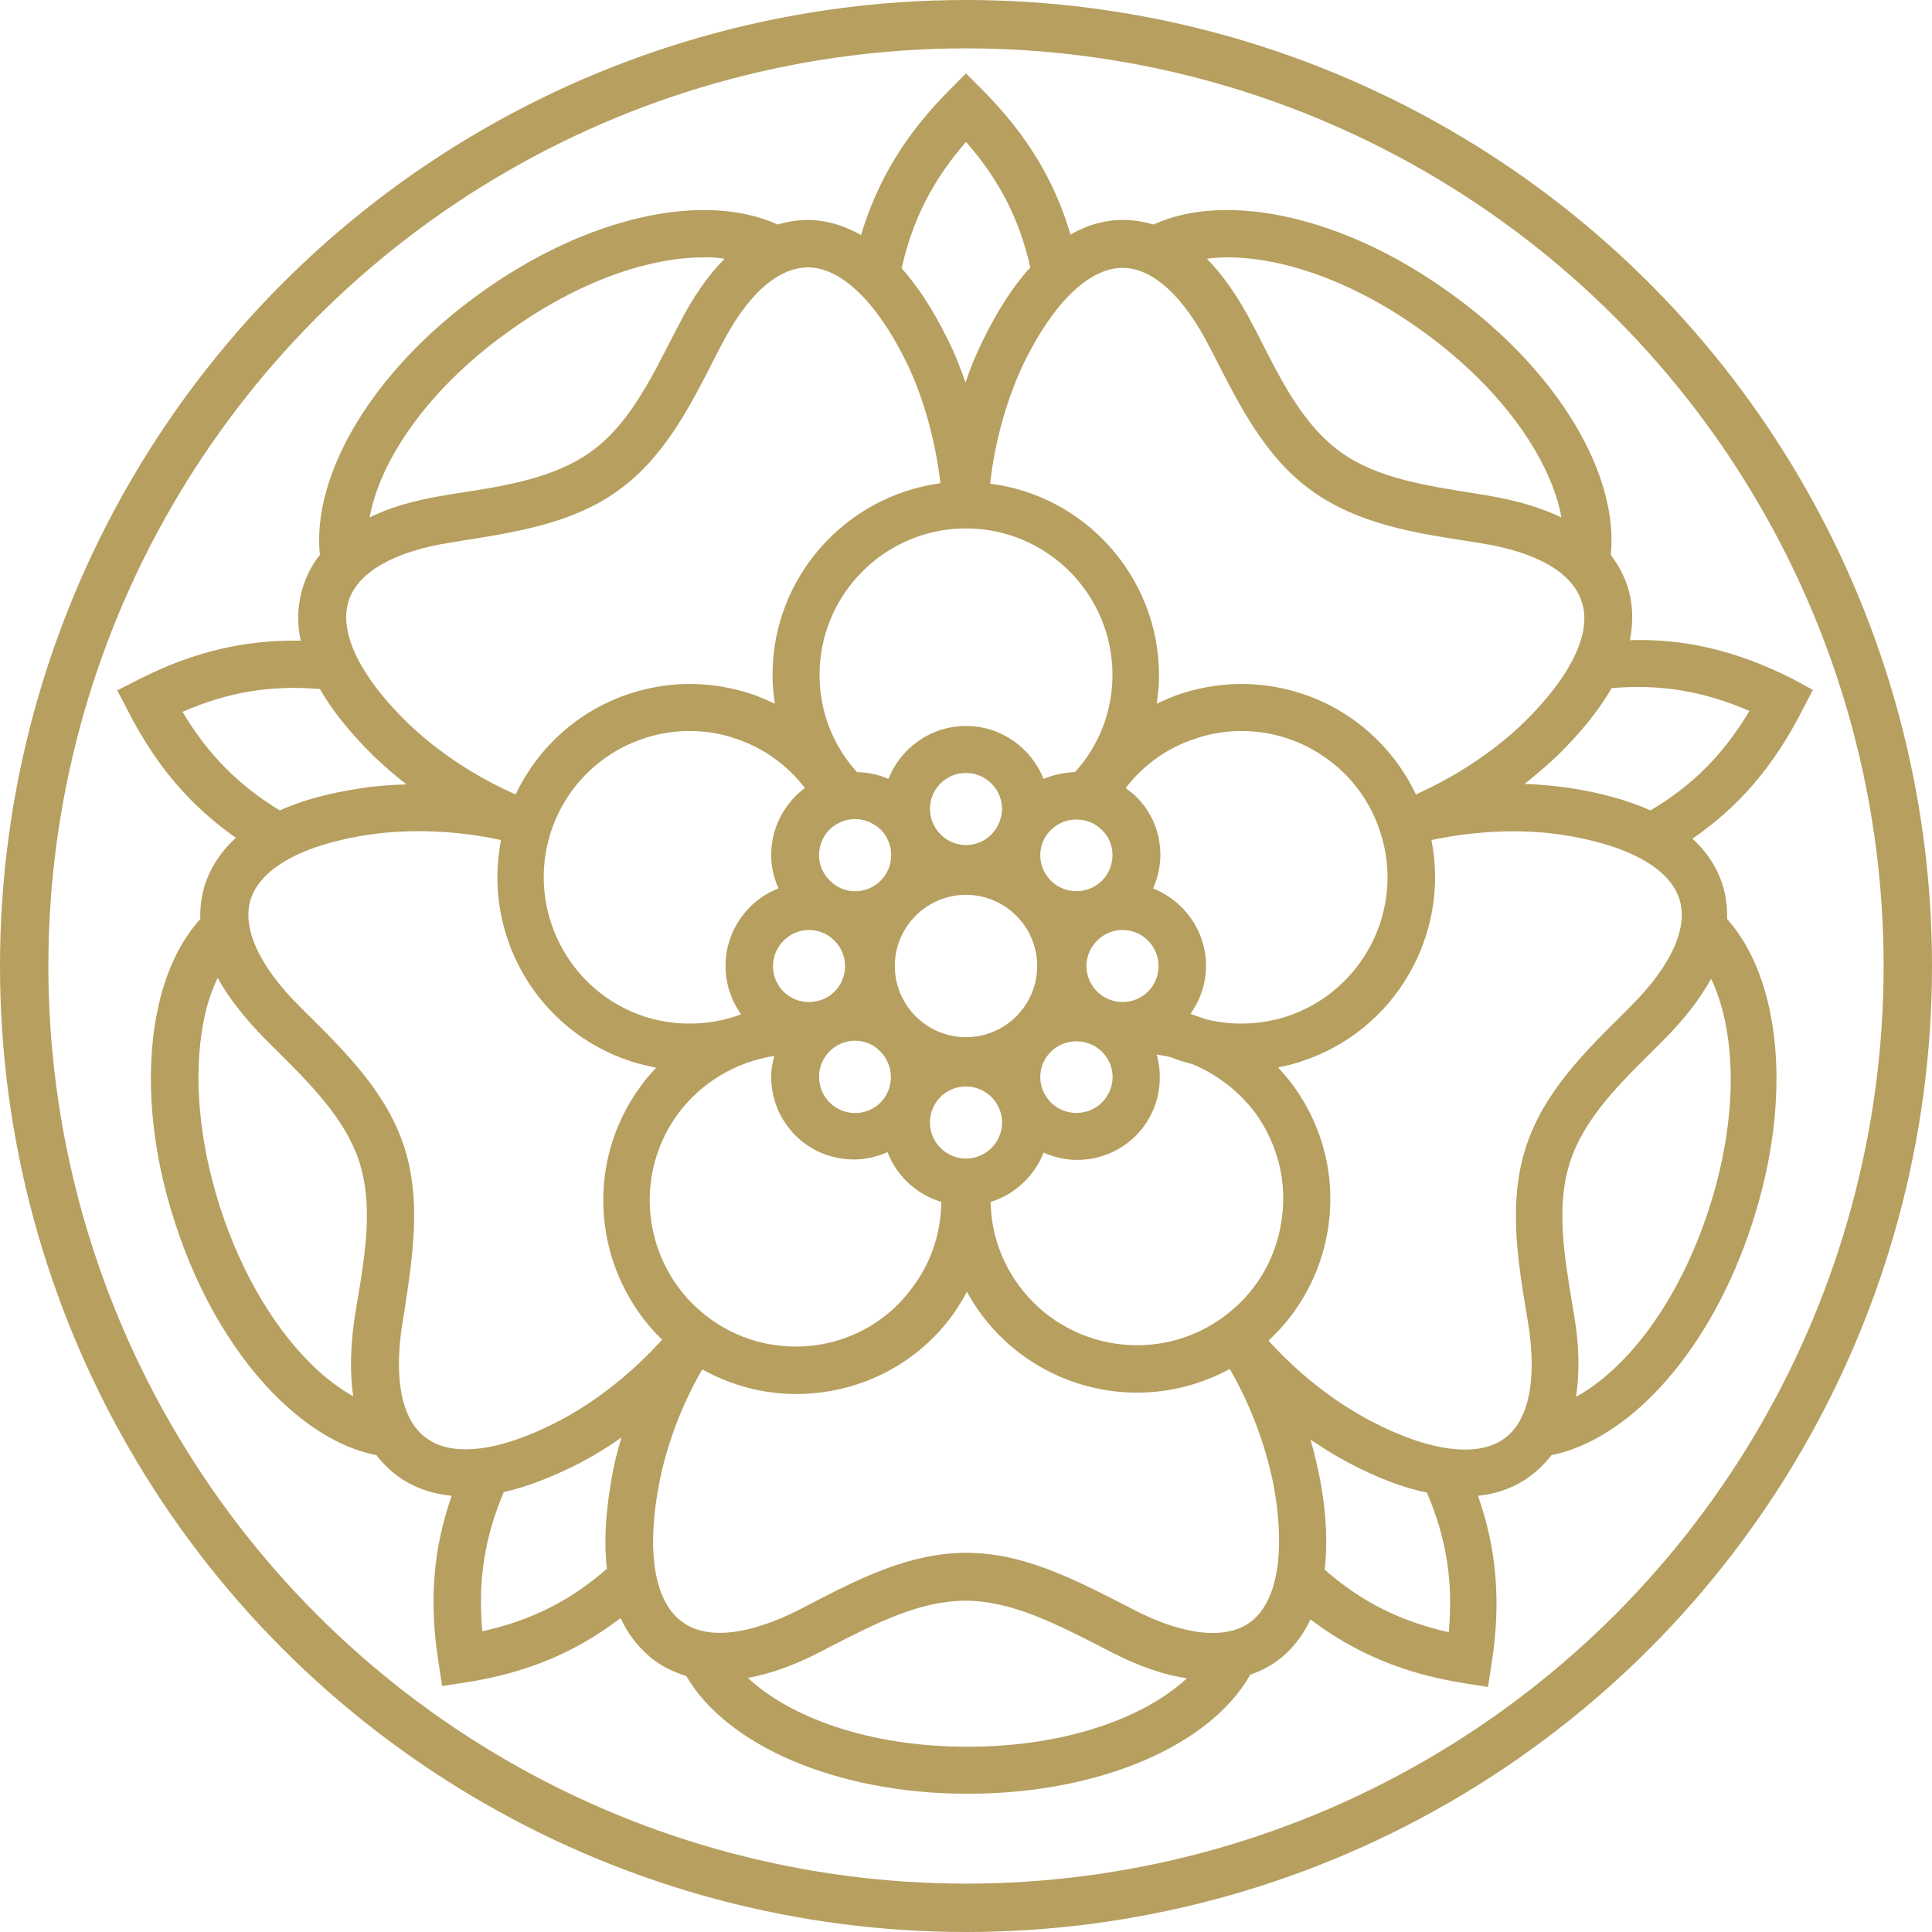
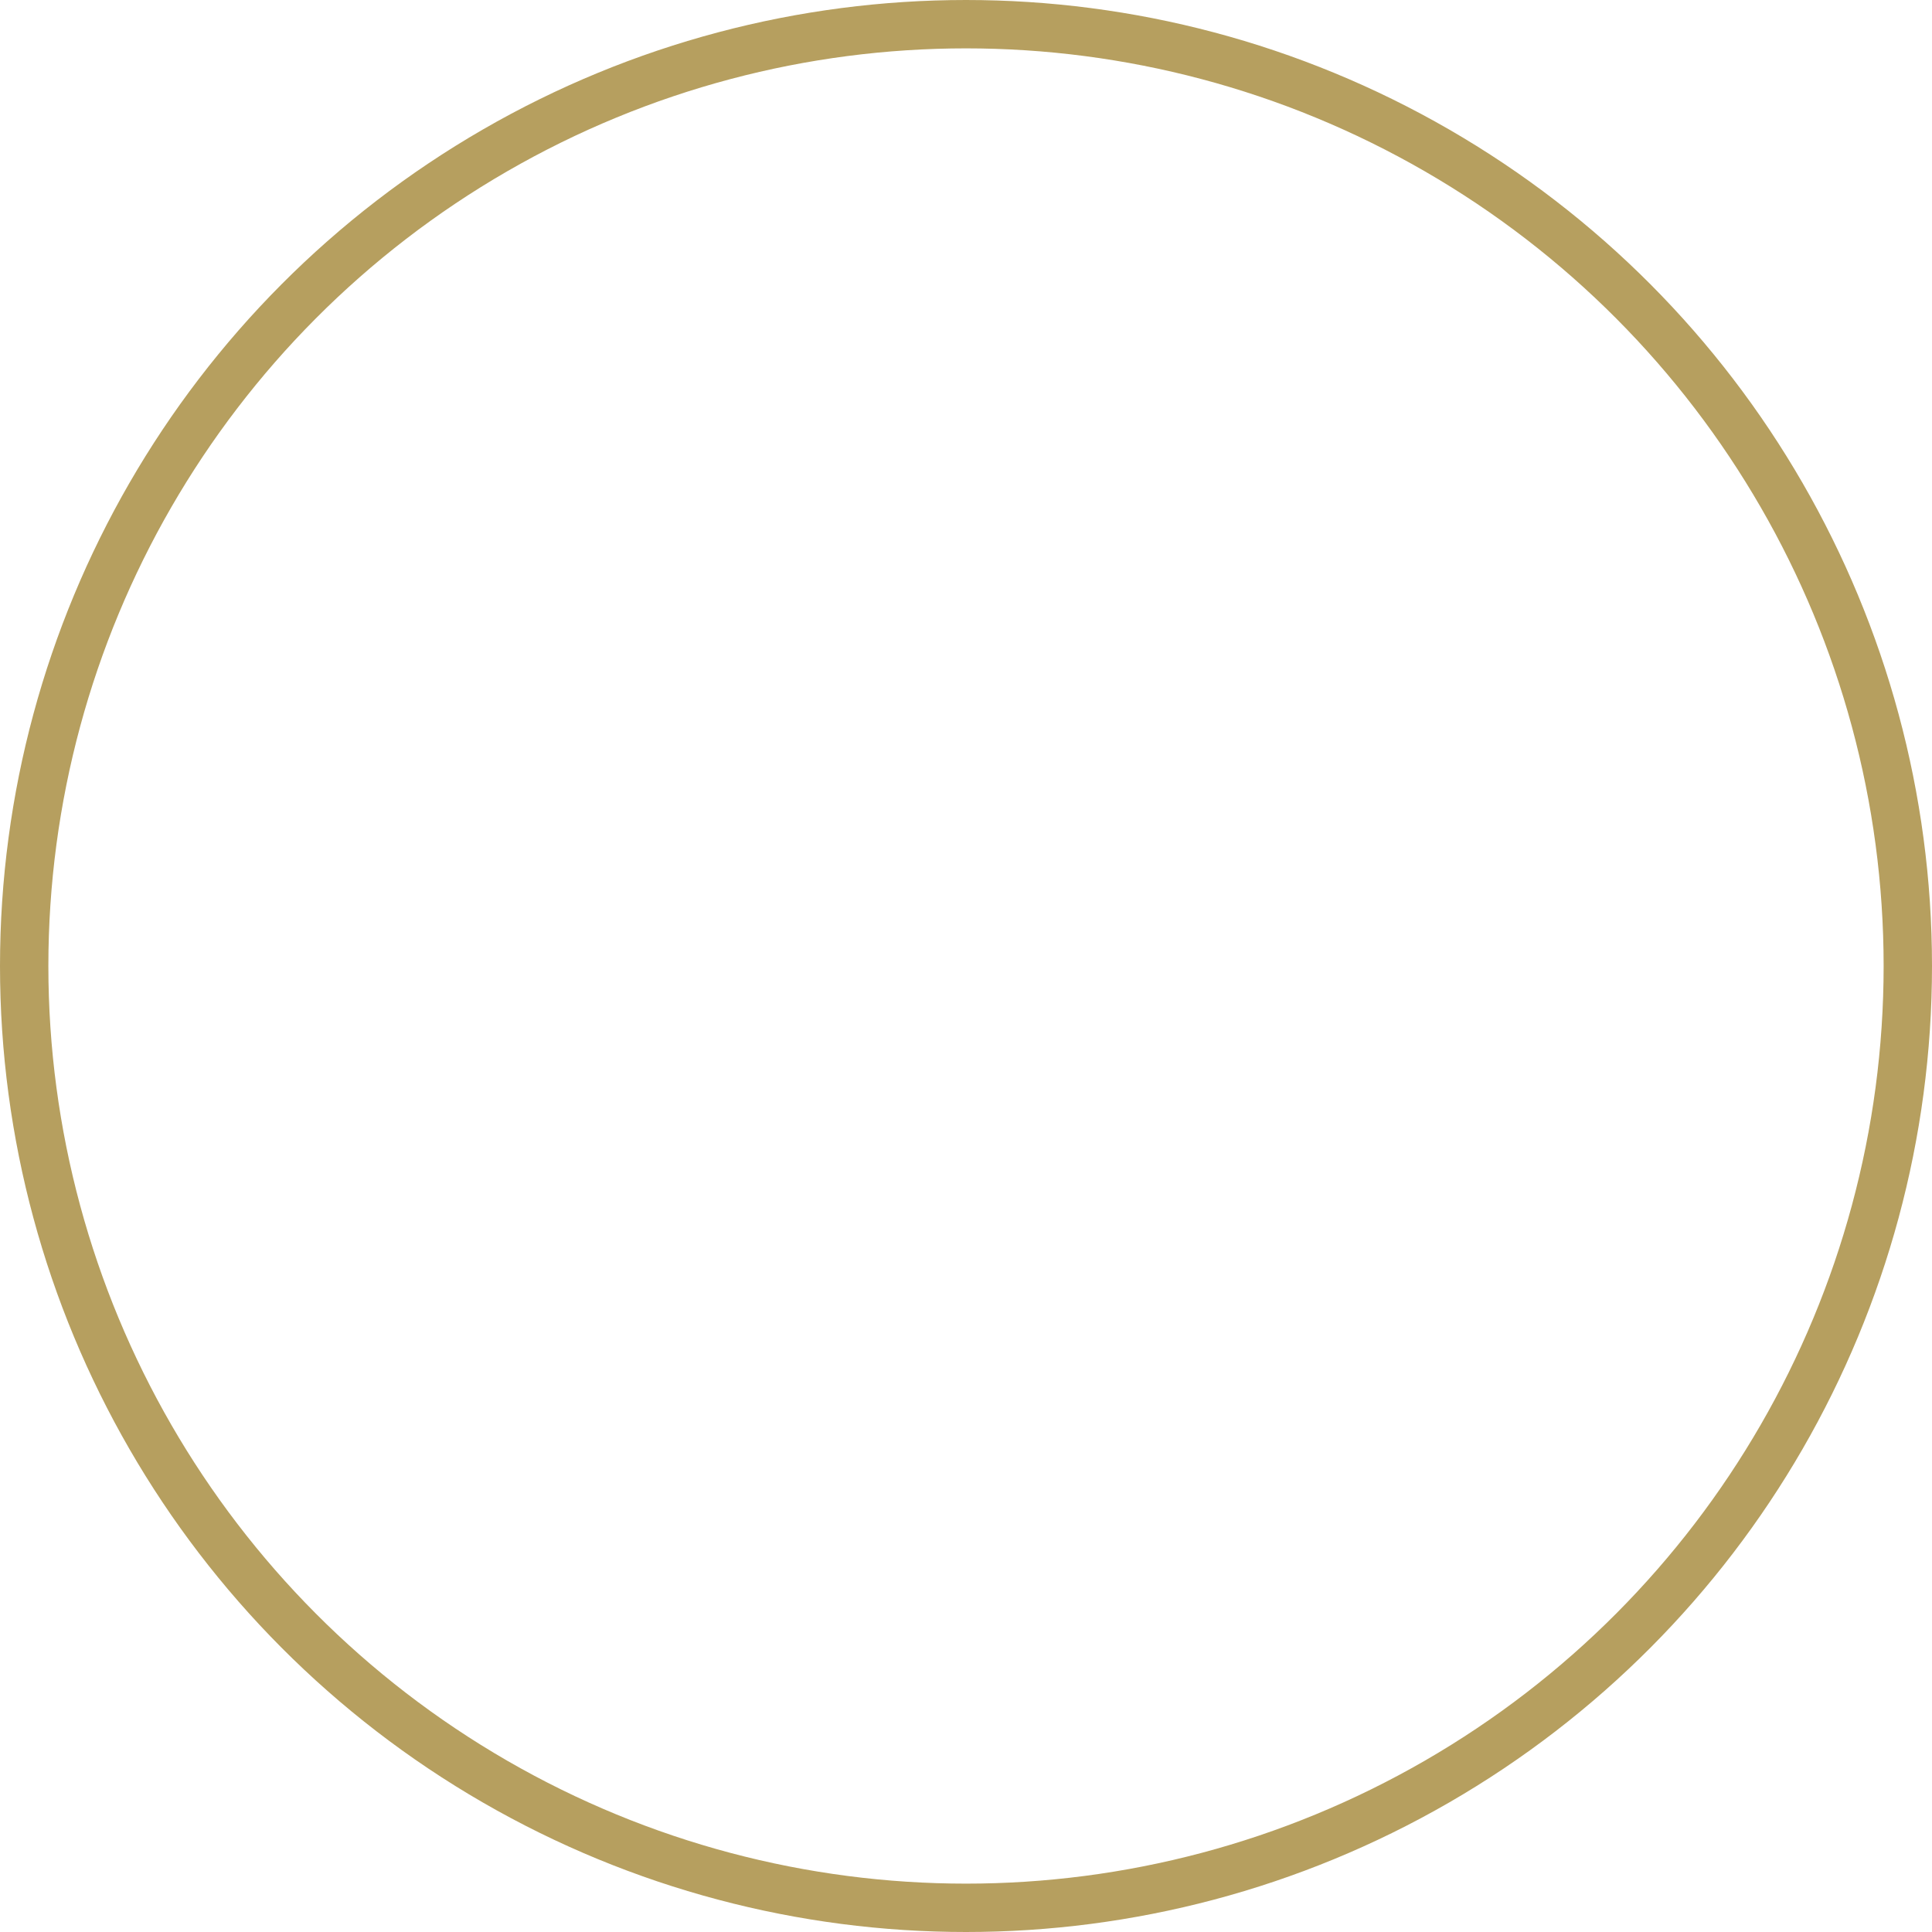
<svg xmlns="http://www.w3.org/2000/svg" version="1.1" id="Ebene_1" x="0px" y="0px" viewBox="0 0 42.34 42.34" style="enable-background:new 0 0 42.34 42.34;" xml:space="preserve">
  <style type="text/css">
	.st0{fill:none;stroke:#B69F5F;stroke-width:1.06;}
	.st1{fill:#B69F5F;}
</style>
  <g>
    <circle class="st0" cx="21.17" cy="21.17" r="20.64" />
-     <path class="st1" d="M38.34,15.58c-0.57,0.95-1.24,1.63-2.17,2.18c-0.47-0.21-1.07-0.39-1.83-0.5c-0.3-0.04-0.61-0.07-0.93-0.08   c0.25-0.2,0.5-0.41,0.72-0.62c0.55-0.54,0.93-1.03,1.19-1.48C36.38,14.99,37.32,15.14,38.34,15.58 M33.4,15.83   c-0.65,0.63-1.48,1.18-2.37,1.58c-0.4-0.84-1.06-1.53-1.9-1.96c-1.01-0.51-2.16-0.6-3.24-0.25c-0.19,0.06-0.36,0.14-0.54,0.22   c0.03-0.21,0.05-0.41,0.05-0.62c0-2.15-1.62-3.94-3.7-4.2c0.1-0.94,0.38-1.91,0.76-2.69c0.64-1.29,1.41-2.03,2.13-2.04h0.01   c0.66,0,1.34,0.62,1.91,1.74l0.11,0.21c0.55,1.08,1.11,2.2,2.12,2.93c1.01,0.73,2.25,0.93,3.44,1.11l0.24,0.04   c1.25,0.19,2.04,0.65,2.24,1.28C34.9,13.85,34.43,14.82,33.4,15.83 M34.22,11.34c-0.42-0.2-0.95-0.37-1.62-0.48l-0.24-0.04   c-1.13-0.18-2.19-0.34-2.99-0.92c-0.81-0.59-1.29-1.55-1.8-2.56l-0.11-0.21c-0.33-0.64-0.67-1.11-1.01-1.46   c0.15-0.02,0.3-0.03,0.46-0.03c1.18,0,2.75,0.51,4.31,1.65C32.99,8.58,34,10.13,34.22,11.34 M22.58,5.86   c-0.35,0.38-0.69,0.89-1.03,1.58c-0.15,0.3-0.28,0.61-0.39,0.94c-0.12-0.33-0.24-0.65-0.39-0.94c-0.33-0.67-0.67-1.18-1.01-1.56   c0.24-1.07,0.68-1.93,1.41-2.77C21.9,3.94,22.34,4.8,22.58,5.86 M19.84,7.89c0.39,0.78,0.66,1.76,0.77,2.7   c-2.07,0.28-3.68,2.05-3.68,4.2c0,0.21,0.02,0.42,0.05,0.63c-0.18-0.08-0.35-0.16-0.54-0.22c-1.08-0.35-2.23-0.26-3.24,0.25   c-0.84,0.43-1.5,1.12-1.9,1.96c-0.89-0.39-1.73-0.95-2.38-1.58c-1.03-1.01-1.5-1.97-1.28-2.66c0.2-0.63,1-1.09,2.24-1.28l0.24-0.04   c1.2-0.19,2.44-0.38,3.44-1.11c1.01-0.73,1.57-1.85,2.12-2.93l0.11-0.21c0.57-1.13,1.25-1.74,1.92-1.74   C18.42,5.86,19.2,6.6,19.84,7.89 M15.88,5.67c-0.34,0.34-0.68,0.81-1.01,1.46l-0.11,0.21c-0.52,1.02-1,1.98-1.81,2.56   c-0.81,0.58-1.87,0.75-2.99,0.92l-0.24,0.04c-0.67,0.11-1.2,0.27-1.62,0.48c0.22-1.21,1.22-2.76,3.01-4.05   c1.57-1.14,3.13-1.65,4.31-1.65C15.58,5.63,15.73,5.65,15.88,5.67 M8.19,16.57c0.22,0.21,0.46,0.42,0.72,0.62   c-0.33,0.01-0.66,0.03-0.97,0.08c-0.75,0.11-1.34,0.28-1.81,0.49c-0.9-0.55-1.57-1.22-2.13-2.16c1.01-0.44,1.95-0.59,3.01-0.5   C7.27,15.55,7.65,16.04,8.19,16.57 M5.82,22.78l0.17,0.17c0.81,0.8,1.57,1.56,1.88,2.5c0.31,0.95,0.14,2.01-0.05,3.13l-0.04,0.24   c-0.11,0.72-0.11,1.3-0.04,1.78c-0.26-0.15-0.53-0.34-0.8-0.59c-0.89-0.83-1.64-2.08-2.11-3.53c-0.47-1.45-0.6-2.9-0.37-4.09   c0.07-0.37,0.18-0.69,0.31-0.96C5,21.85,5.34,22.29,5.82,22.78 M8.86,25.14c-0.38-1.18-1.27-2.07-2.13-2.92l-0.17-0.17   c-0.89-0.89-1.27-1.73-1.06-2.36c0.23-0.68,1.17-1.19,2.6-1.4c0.9-0.13,1.92-0.09,2.88,0.12c-0.41,2.08,0.79,4.18,2.85,4.85   c0.18,0.06,0.37,0.1,0.55,0.14c-0.12,0.13-0.24,0.26-0.35,0.42c-1.26,1.73-1.01,4.09,0.48,5.54c-0.65,0.72-1.44,1.35-2.24,1.77   c-1.27,0.67-2.34,0.82-2.92,0.39c-0.54-0.38-0.73-1.28-0.53-2.53l0.04-0.24C9.04,27.56,9.24,26.32,8.86,25.14 M10.57,35.75   c-0.1-1.11,0.05-2.06,0.47-3.05c0.49-0.11,1.05-0.32,1.69-0.65c0.3-0.16,0.6-0.34,0.89-0.55c-0.1,0.33-0.18,0.66-0.23,0.98   c-0.13,0.76-0.15,1.38-0.09,1.9C12.5,35.08,11.65,35.51,10.57,35.75 M14.42,32.65c0.15-0.88,0.49-1.81,0.97-2.64   c0.65,0.36,1.35,0.54,2.06,0.54c1.31,0,2.61-0.6,3.44-1.75c0.11-0.16,0.21-0.32,0.3-0.49c0.09,0.16,0.18,0.31,0.29,0.46   c0.83,1.14,2.13,1.75,3.44,1.75c0.69,0,1.39-0.17,2.03-0.52c0.48,0.83,0.82,1.77,0.98,2.65c0.24,1.42,0.05,2.47-0.53,2.9   c-0.53,0.39-1.45,0.3-2.57-0.28l-0.21-0.11c-1.08-0.55-2.2-1.13-3.44-1.13c-1.25,0-2.36,0.57-3.44,1.13l-0.21,0.11   c-1.12,0.57-2.04,0.67-2.57,0.28C14.36,35.13,14.17,34.07,14.42,32.65 M16.39,36.77c0.46-0.08,0.99-0.26,1.59-0.57l0.21-0.11   c1.01-0.52,1.97-1.01,2.97-1.01c0.99,0,1.95,0.49,2.97,1.01l0.21,0.11c0.64,0.33,1.19,0.51,1.67,0.58c-0.9,0.84-2.61,1.5-4.81,1.5   C19,38.28,17.28,37.61,16.39,36.77 M24.67,17.27c0.39-0.51,0.92-0.89,1.55-1.09c0.32-0.11,0.66-0.16,0.99-0.16   c0.5,0,1,0.12,1.45,0.35c0.76,0.39,1.33,1.05,1.59,1.87c0.55,1.68-0.38,3.49-2.06,4.04c-0.58,0.18-1.18,0.2-1.75,0.06   c-0.12-0.04-0.23-0.08-0.35-0.12c0.21-0.3,0.34-0.66,0.34-1.05c0-0.77-0.48-1.43-1.16-1.7c0.1-0.23,0.16-0.48,0.16-0.73   c0-0.49-0.19-0.95-0.54-1.29C24.82,17.38,24.74,17.33,24.67,17.27 M24.6,20.38c0.44,0,0.79,0.36,0.79,0.79   c0,0.44-0.35,0.79-0.79,0.79c-0.43,0-0.79-0.35-0.79-0.79C23.81,20.74,24.17,20.38,24.6,20.38 M24.38,18.74   c0,0.21-0.08,0.41-0.23,0.56c-0.15,0.15-0.35,0.23-0.56,0.23c-0.21,0-0.41-0.08-0.56-0.23c-0.31-0.31-0.31-0.81,0-1.11   c0.15-0.15,0.35-0.23,0.56-0.23c0.21,0,0.41,0.08,0.56,0.23C24.3,18.33,24.38,18.53,24.38,18.74 M17.96,14.79   c0-1.77,1.44-3.21,3.21-3.21c1.77,0,3.21,1.44,3.21,3.21c0,0.82-0.31,1.57-0.82,2.13c-0.24,0.01-0.48,0.06-0.69,0.15   c-0.27-0.68-0.93-1.16-1.7-1.16c-0.77,0-1.43,0.48-1.7,1.16c-0.22-0.1-0.45-0.14-0.69-0.15C18.27,16.36,17.96,15.61,17.96,14.79    M17.95,18.74c0-0.21,0.08-0.41,0.23-0.56c0.15-0.15,0.36-0.23,0.56-0.23c0.2,0,0.4,0.08,0.56,0.23c0.15,0.15,0.23,0.35,0.23,0.56   s-0.08,0.41-0.23,0.56c-0.31,0.31-0.81,0.31-1.11,0C18.03,19.15,17.95,18.95,17.95,18.74 M17.73,20.38c0.43,0,0.79,0.36,0.79,0.79   c0,0.44-0.35,0.79-0.79,0.79s-0.79-0.35-0.79-0.79C16.94,20.74,17.3,20.38,17.73,20.38 M14.13,22.28c-1.68-0.55-2.6-2.36-2.06-4.04   c0.26-0.81,0.83-1.48,1.59-1.87c0.46-0.23,0.95-0.35,1.45-0.35c0.33,0,0.67,0.05,0.99,0.16c0.62,0.2,1.15,0.58,1.54,1.09   c-0.07,0.05-0.14,0.11-0.21,0.18c-0.34,0.35-0.53,0.8-0.53,1.29c0,0.26,0.06,0.5,0.16,0.73c-0.68,0.26-1.16,0.93-1.16,1.7   c0,0.4,0.13,0.76,0.34,1.06C15.57,22.48,14.83,22.5,14.13,22.28 M19.3,24.16c-0.31,0.31-0.81,0.31-1.12,0   c-0.15-0.15-0.23-0.35-0.23-0.56c0-0.21,0.08-0.41,0.23-0.56c0.31-0.31,0.81-0.31,1.11,0C19.6,23.35,19.6,23.85,19.3,24.16    M21.17,25.39c-0.43,0-0.79-0.35-0.79-0.79s0.35-0.79,0.79-0.79c0.43,0,0.79,0.35,0.79,0.79S21.6,25.39,21.17,25.39 M21.17,18.52   c-0.43,0-0.79-0.36-0.79-0.79c0-0.44,0.35-0.79,0.79-0.79c0.43,0,0.79,0.35,0.79,0.79C21.95,18.17,21.6,18.52,21.17,18.52    M22.73,21.17c0,0.86-0.7,1.56-1.56,1.56c-0.86,0-1.56-0.7-1.56-1.56c0-0.86,0.7-1.56,1.56-1.56   C22.03,19.61,22.73,20.31,22.73,21.17 M24.15,24.16c-0.15,0.15-0.35,0.23-0.56,0.23c-0.21,0-0.41-0.08-0.56-0.23   c-0.31-0.31-0.31-0.81,0-1.11c0.15-0.15,0.35-0.23,0.56-0.23c0.21,0,0.41,0.08,0.56,0.23C24.46,23.35,24.46,23.85,24.15,24.16    M25.35,23.11c0.1,0.02,0.2,0.03,0.31,0.06c0.15,0.06,0.31,0.11,0.47,0.15c0.53,0.22,1.01,0.58,1.38,1.07   c0.5,0.69,0.71,1.54,0.57,2.39c-0.13,0.85-0.59,1.59-1.28,2.09c-1.43,1.04-3.44,0.72-4.48-0.71c-0.4-0.55-0.6-1.18-0.61-1.82   c0.53-0.16,0.96-0.57,1.16-1.08c0.23,0.1,0.48,0.16,0.73,0.16c0.49,0,0.95-0.19,1.29-0.53C25.37,24.41,25.52,23.73,25.35,23.11    M15.56,28.9L15.56,28.9c-1.43-1.04-1.75-3.05-0.71-4.48c0.53-0.72,1.3-1.15,2.12-1.28c-0.04,0.15-0.07,0.3-0.07,0.45   c0,0.49,0.19,0.95,0.53,1.29v0c0.36,0.36,0.82,0.53,1.29,0.53c0.25,0,0.5-0.06,0.73-0.16c0.2,0.52,0.64,0.93,1.18,1.09   c-0.01,0.66-0.21,1.3-0.61,1.84C19.01,29.62,16.99,29.94,15.56,28.9 M27.8,29.38c0.69-0.64,1.15-1.49,1.3-2.43   c0.18-1.12-0.09-2.24-0.76-3.16c-0.1-0.14-0.22-0.27-0.33-0.4c0.17-0.03,0.34-0.07,0.51-0.13c2.06-0.67,3.26-2.78,2.85-4.85   c0.94-0.2,1.94-0.25,2.83-0.12c1.42,0.21,2.37,0.71,2.6,1.4c0.21,0.63-0.17,1.47-1.06,2.36l-0.17,0.17   c-0.86,0.85-1.75,1.74-2.13,2.92c-0.38,1.18-0.19,2.42,0.01,3.62l0.04,0.24c0.2,1.25,0.01,2.15-0.53,2.53   c-0.58,0.42-1.65,0.28-2.92-0.39C29.22,30.71,28.44,30.09,27.8,29.38 M28.72,31.55c0.27,0.18,0.54,0.35,0.82,0.5   c0.66,0.35,1.24,0.56,1.73,0.66c0.43,1,0.58,1.95,0.48,3.06c-1.07-0.24-1.92-0.67-2.72-1.37c0.06-0.52,0.05-1.15-0.09-1.92   C28.88,32.17,28.81,31.86,28.72,31.55 M34.41,25.46c0.31-0.95,1.07-1.7,1.88-2.5l0.17-0.17c0.48-0.48,0.81-0.93,1.04-1.34   c0.53,1.11,0.63,2.95-0.05,5.05c-0.68,2.09-1.83,3.52-2.91,4.11c0.07-0.48,0.08-1.06-0.04-1.77l-0.04-0.24   C34.27,27.47,34.1,26.4,34.41,25.46 M39.29,14.88c-1.21-0.61-2.35-0.89-3.57-0.85c0.09-0.47,0.05-0.86-0.05-1.17   c-0.07-0.22-0.19-0.46-0.37-0.7c0.18-1.74-1.13-4.01-3.48-5.71c-2.36-1.72-4.95-2.26-6.54-1.53c-0.24-0.07-0.46-0.1-0.66-0.1H24.6   c-0.33,0-0.72,0.08-1.14,0.32c-0.35-1.19-0.96-2.19-1.92-3.16l-0.37-0.37L20.8,1.98c-0.96,0.97-1.57,1.97-1.93,3.17   c-0.43-0.24-0.83-0.33-1.16-0.33c-0.2,0-0.43,0.03-0.67,0.1c-1.6-0.73-4.18-0.19-6.55,1.53c-2.35,1.7-3.66,3.97-3.48,5.71   c-0.19,0.24-0.3,0.48-0.37,0.7c-0.1,0.32-0.15,0.71-0.05,1.18c-1.22-0.02-2.35,0.24-3.55,0.85l-0.47,0.24l0.24,0.46   c0.61,1.19,1.36,2.07,2.36,2.77c-0.36,0.33-0.56,0.68-0.67,1c-0.07,0.22-0.12,0.48-0.11,0.78c-0.45,0.5-0.78,1.19-0.95,2.06   c-0.27,1.36-0.13,3,0.4,4.61c0.52,1.61,1.37,3.02,2.39,3.96c0.66,0.61,1.35,0.99,2.02,1.12c0.15,0.2,0.32,0.35,0.48,0.47   c0.28,0.2,0.66,0.37,1.17,0.42c-0.41,1.16-0.5,2.32-0.29,3.65l0.08,0.52l0.52-0.08c1.34-0.21,2.41-0.66,3.39-1.41   c0.2,0.43,0.47,0.72,0.73,0.92c0.19,0.14,0.42,0.26,0.71,0.35c0.88,1.51,3.27,2.58,6.17,2.58c2.92,0,5.33-1.08,6.19-2.61   c0.24-0.08,0.44-0.19,0.6-0.31c0.26-0.19,0.52-0.48,0.72-0.9c0.98,0.74,2.05,1.19,3.38,1.4l0.51,0.08l0.08-0.52   c0.21-1.34,0.11-2.51-0.3-3.67c0.49-0.05,0.86-0.22,1.13-0.42c0.16-0.12,0.33-0.27,0.48-0.47c1.73-0.35,3.5-2.3,4.4-5.08   c0.9-2.76,0.62-5.36-0.55-6.67c0.01-0.3-0.04-0.57-0.11-0.78c-0.1-0.31-0.3-0.66-0.65-0.98c1.02-0.7,1.78-1.59,2.4-2.8l0.24-0.46   L39.29,14.88z" />
  </g>
</svg>